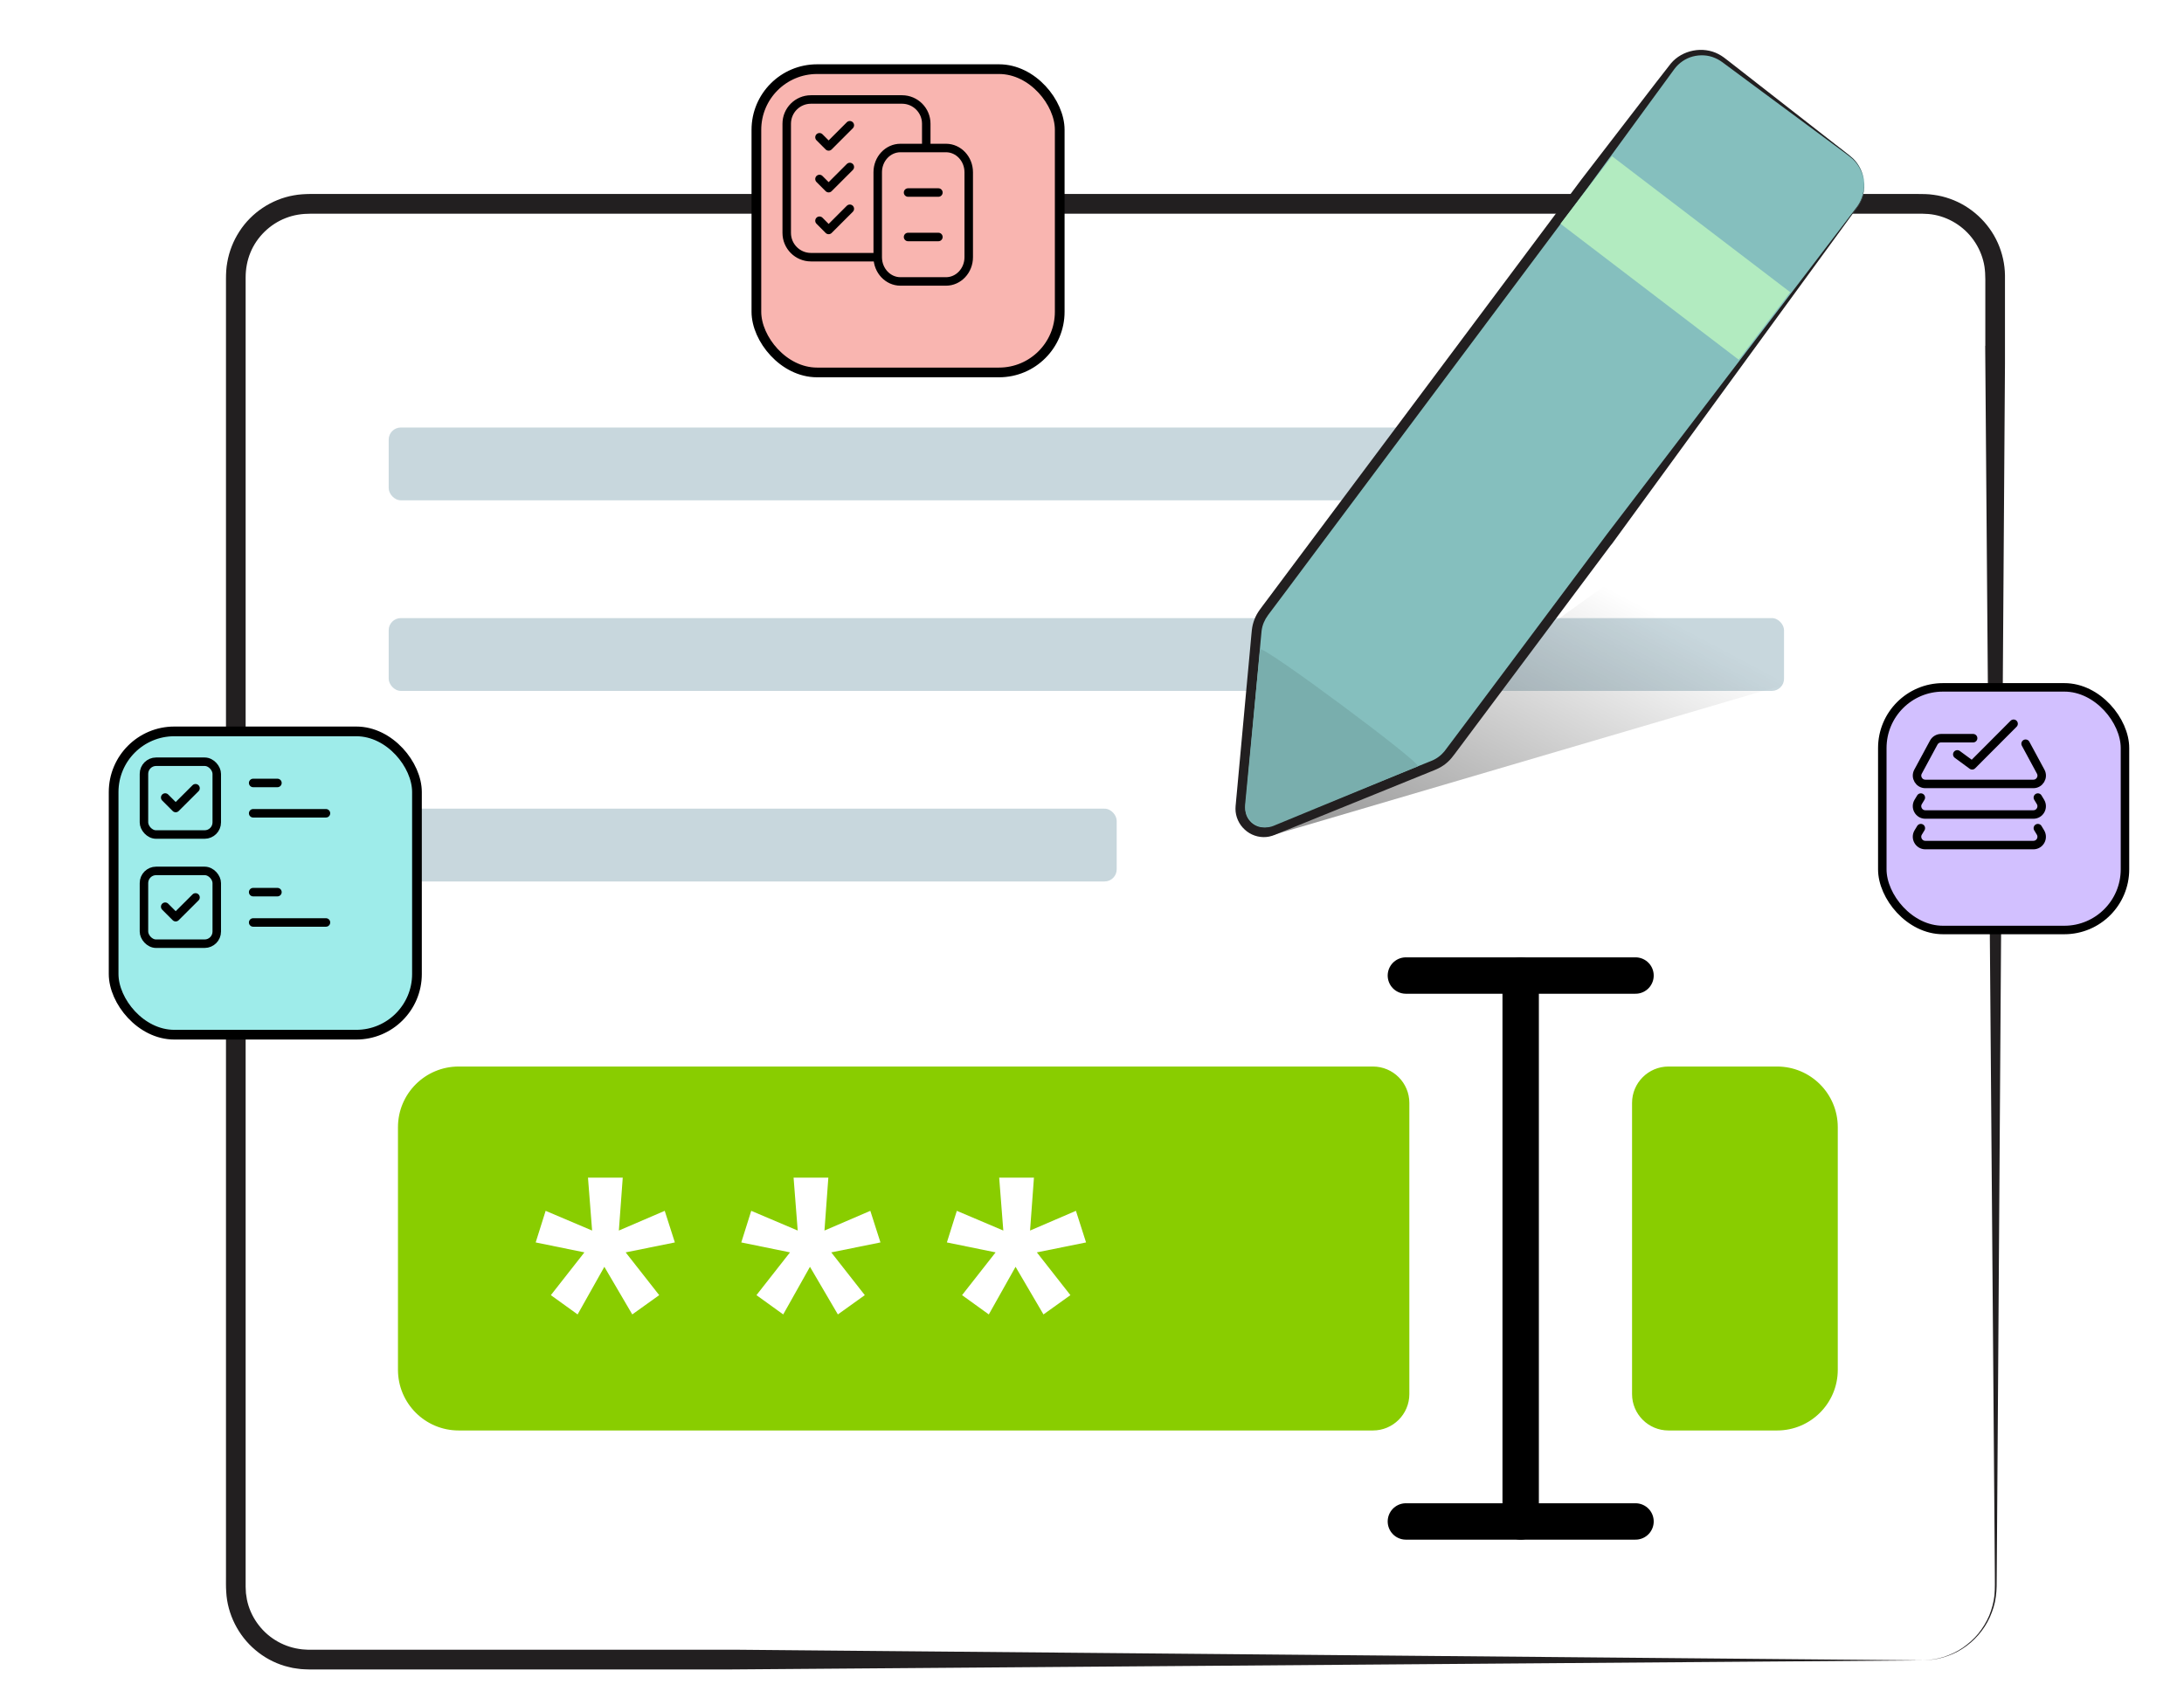
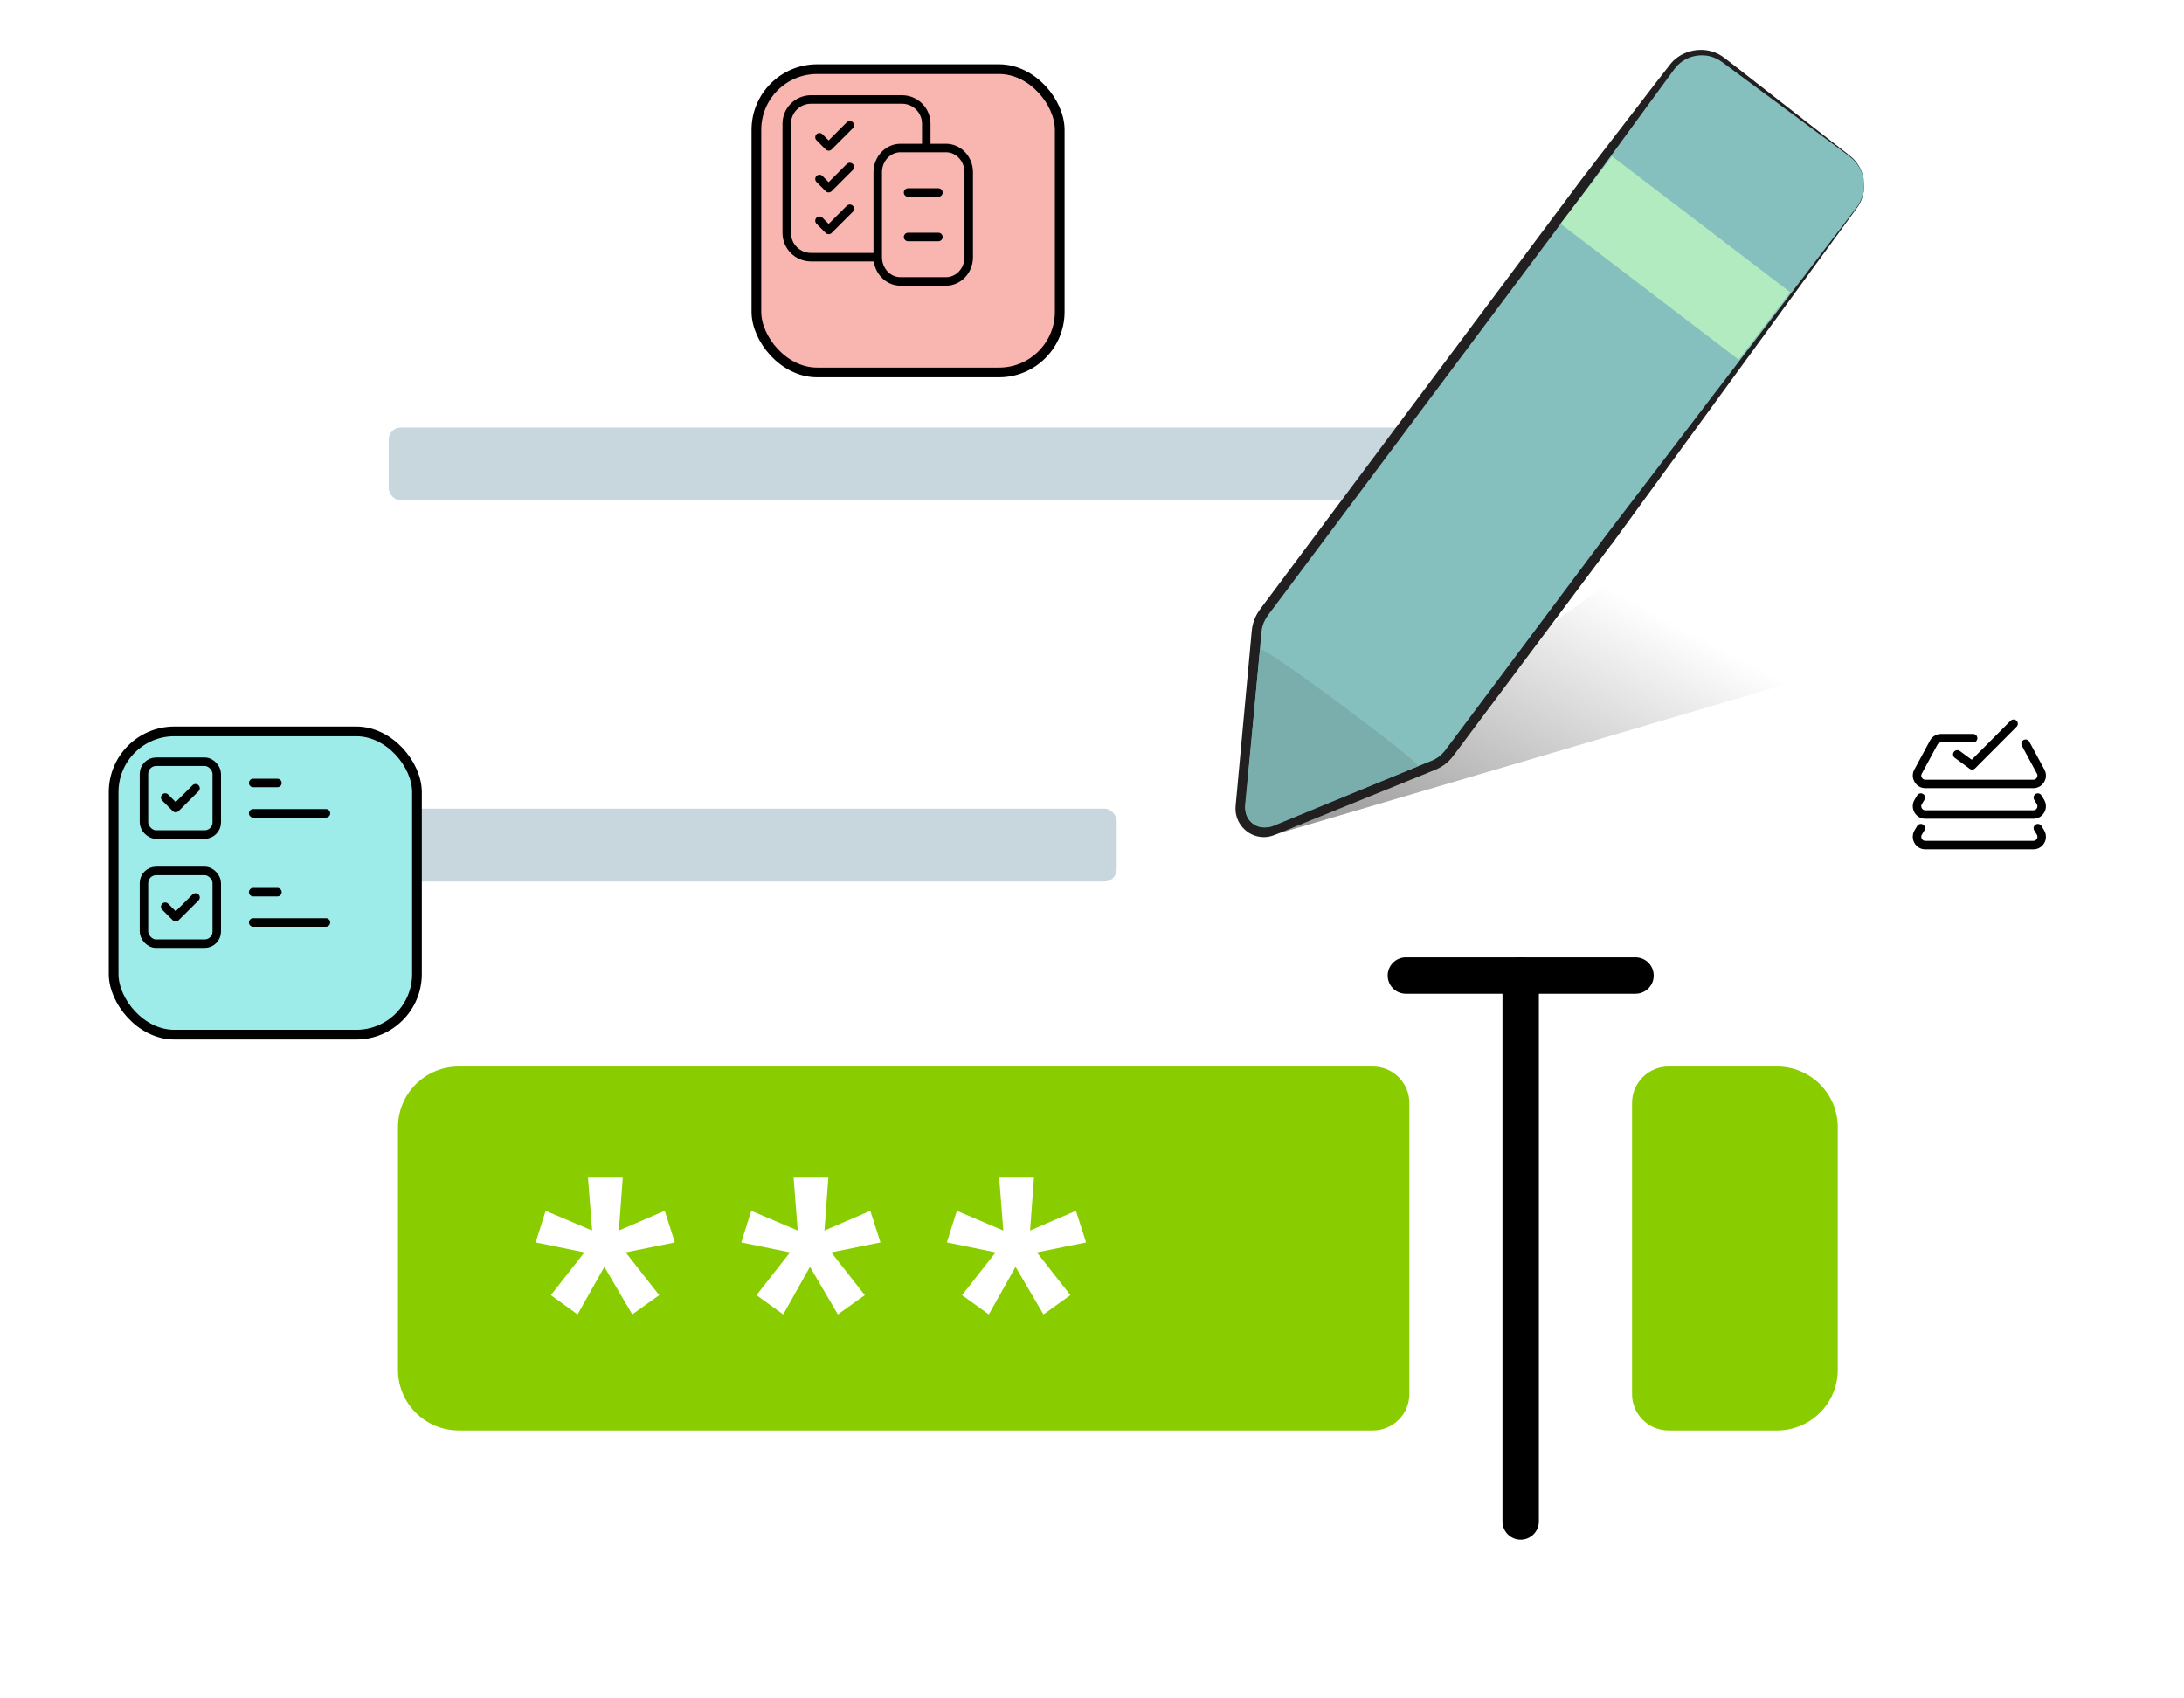
<svg xmlns="http://www.w3.org/2000/svg" id="Layer_1" data-name="Layer 1" viewBox="0 0 360 280">
  <defs>
    <style>
      .cls-1, .cls-2, .cls-3 {
        fill: none;
      }

      .cls-2 {
        stroke-width: 6px;
      }

      .cls-2, .cls-4, .cls-5, .cls-6, .cls-3 {
        stroke: #000;
        stroke-linecap: round;
        stroke-linejoin: round;
      }

      .cls-7 {
        fill: url(#linear-gradient);
      }

      .cls-8 {
        fill: #4ed3e5;
        stroke: #b2ebc0;
        stroke-miterlimit: 10;
        stroke-width: 14px;
      }

      .cls-4 {
        fill: #d2c0ff;
        filter: url(#drop-shadow-4);
      }

      .cls-4, .cls-3 {
        stroke-width: 1.4px;
      }

      .cls-5 {
        fill: #f9b5b0;
        filter: url(#drop-shadow-3);
      }

      .cls-5, .cls-6 {
        stroke-width: 1.6px;
      }

      .cls-9 {
        fill: #89cd00;
      }

      .cls-10 {
        fill: #fff;
      }

      .cls-6 {
        fill: #9eecea;
        filter: url(#drop-shadow-2);
      }

      .cls-11 {
        fill: #79aead;
      }

      .cls-12 {
        fill: #221f20;
      }

      .cls-13 {
        fill: #85bfbe;
      }

      .cls-14 {
        fill: #c8d7dd;
      }
    </style>
    <linearGradient id="linear-gradient" x1="243.66" y1="150.37" x2="270.58" y2="99.74" gradientUnits="userSpaceOnUse">
      <stop offset="0" stop-color="#000" stop-opacity=".4" />
      <stop offset="1" stop-color="#000" stop-opacity="0" />
    </linearGradient>
    <filter id="drop-shadow-2" x="12.93" y="114.78" width="56.6" height="56.6" filterUnits="userSpaceOnUse">
      <feOffset dx="5" dy="5" />
      <feGaussianBlur result="blur" stdDeviation="0" />
      <feFlood flood-color="#000" flood-opacity=".25" />
      <feComposite in2="blur" operator="in" />
      <feComposite in="SourceGraphic" />
    </filter>
    <filter id="drop-shadow-3" x="118.88" y="5.6" width="56.6" height="56.6" filterUnits="userSpaceOnUse">
      <feOffset dx="5" dy="5" />
      <feGaussianBlur result="blur-2" stdDeviation="0" />
      <feFlood flood-color="#000" flood-opacity=".25" />
      <feComposite in2="blur-2" operator="in" />
      <feComposite in="SourceGraphic" />
    </filter>
    <filter id="drop-shadow-4" x="305.57" y="108.62" width="45.4" height="45.4" filterUnits="userSpaceOnUse">
      <feOffset dx="4" dy="4" />
      <feGaussianBlur result="blur-3" stdDeviation="0" />
      <feFlood flood-color="#000" flood-opacity=".25" />
      <feComposite in2="blur-3" operator="in" />
      <feComposite in="SourceGraphic" />
    </filter>
  </defs>
-   <path class="cls-12" d="M327.25,57.01v-9.7c.01-1.71.02-3.03-.36-4.39-.36-1.35-1-2.62-1.86-3.72-1.72-2.21-4.36-3.68-7.15-3.92l-1.06-.05H51.26c-1.5,0-2.83.2-4.16.72-2.6,1-4.78,3.12-5.83,5.71-.53,1.3-.78,2.67-.78,4.11v215.84s.05,1.05.05,1.05l.16,1.04c.55,2.74,2.29,5.22,4.67,6.69,1.18.74,2.52,1.24,3.9,1.45.34.06.69.1,1.04.11l.52.03h.6s2.43,0,2.43,0h67.9l195.1,1.75-196.6,1.5H50.99c-.43,0-.91-.04-1.36-.06-.46-.04-.91-.13-1.37-.19-.45-.09-.89-.22-1.34-.33-1.77-.53-3.42-1.43-4.82-2.62-2.82-2.36-4.62-5.92-4.81-9.6-.07-.97-.03-1.7-.04-2.53V45.96c0-.82.04-1.81.21-2.7.31-1.81,1-3.56,2-5.1,1.99-3.1,5.3-5.31,8.94-5.95.89-.17,1.86-.22,2.71-.23h264.98c.76,0,1.75,0,2.65.14.91.12,1.81.34,2.68.65,3.48,1.22,6.39,3.91,7.89,7.28.75,1.68,1.16,3.52,1.18,5.35v4.89s0,9.72,0,9.72l-.75,110.22-.37,55.11-.19,27.55-.05,6.89c-.01,1.14.02,2.3-.15,3.47-.14,1.17-.51,2.29-.98,3.36-.97,2.13-2.57,3.96-4.53,5.21-.97.64-2.06,1.09-3.17,1.43-1.12.33-2.28.45-3.44.48,1.18-.04,2.35-.19,3.47-.54,1.11-.36,2.19-.85,3.16-1.51.96-.67,1.85-1.44,2.59-2.34.73-.91,1.35-1.91,1.81-2.98.43-1.08.75-2.21.87-3.37.1-1.16.06-2.32.06-3.49l-.05-6.98-.22-27.93-.44-55.86-.88-111.71Z" />
-   <rect class="cls-14" x="64.07" y="101.9" width="230" height="12" rx="2" ry="2" />
  <rect class="cls-14" x="64.07" y="133.32" width="120" height="12" rx="2" ry="2" />
  <rect class="cls-14" x="64.07" y="70.48" width="180" height="12" rx="2" ry="2" />
  <g>
    <path class="cls-7" d="M267.87,94.14l-58.8,42.32c-.65.47-.15,1.48.61,1.25l98.11-28.85-39.93-14.73Z" />
    <g>
      <path class="cls-13" d="M307.26,29.7c-.23-1.63-1.07-3.07-2.38-4.06l-20.78-15.77c-2.69-2.05-6.54-1.5-8.56,1.21l-67.18,89.85c-.68.91-1.11,1.99-1.22,3.15l-2.66,28.85c-.12,1.37.46,2.67,1.55,3.49.68.51,1.48.77,2.3.77.49,0,.98-.09,1.45-.29l26.51-10.76c1.03-.42,1.92-1.11,2.59-2l67.2-89.87c.98-1.32,1.4-2.94,1.17-4.57Z" />
      <g>
        <path class="cls-1" d="M307.26,29.7c-.23-1.63-1.07-3.07-2.38-4.06l-20.78-15.77c-2.69-2.05-6.54-1.5-8.56,1.21l-67.18,89.85c-.68.91-1.11,1.99-1.22,3.15l-2.66,28.85c-.12,1.37.46,2.67,1.55,3.49.68.51,1.48.77,2.3.77.49,0,.98-.09,1.45-.29l26.51-10.76c1.03-.42,1.92-1.11,2.59-2l67.2-89.87c.98-1.32,1.4-2.94,1.17-4.57Z" />
        <path class="cls-12" d="M265.61,89.76l-15.29,20.45-7.65,10.23-1.91,2.56-.96,1.28c-.29.4-.71.93-1.14,1.32-.44.41-.94.75-1.48,1.03-.57.29-1.04.45-1.54.66l-2.96,1.2-11.83,4.8-5.92,2.4-2.96,1.2-1.48.6c-.44.19-1.14.46-1.76.5-1.29.12-2.62-.34-3.55-1.22-.96-.86-1.53-2.14-1.53-3.42,0-.16,0-.32.02-.48l.04-.4.07-.79.15-1.59.29-3.18,1.17-12.72.59-6.36.29-3.18c.05-.5.09-1.11.24-1.7.15-.58.37-1.15.66-1.68.15-.26.31-.52.49-.76l.48-.65.96-1.28,1.91-2.56,3.82-5.11,15.29-20.45,30.58-40.91,9.79-12.72c1.65-2.13,3.23-4.23,4.93-6.37,1.88-2.24,5.29-2.88,7.83-1.55.64.32,1.19.78,1.71,1.18l1.58,1.23,3.16,2.47,6.33,4.94,6.33,4.94c1.04.84,2.14,1.61,3.13,2.51.94.95,1.54,2.21,1.71,3.53-.2-1.32-.83-2.57-1.8-3.48-1-.86-2.14-1.62-3.21-2.44l-6.5-4.81-6.5-4.81-3.25-2.41-1.62-1.2c-.55-.42-1.04-.76-1.63-1-1.15-.51-2.46-.56-3.66-.25-1.2.32-2.27,1.06-3.01,2.04l-4.77,6.52-9.54,13.07-30.66,41.01-15.33,20.5-3.83,5.13-1.92,2.56-.96,1.28c-.28.38-.51.78-.69,1.21-.18.43-.3.88-.36,1.34l-.15,1.56-.29,3.19-.59,6.37-1.17,12.75-.29,3.19-.15,1.59-.04.4c0,.11-.02.21-.01.32,0,.21.02.42.07.63.17.83.71,1.56,1.44,2,.72.44,1.62.55,2.43.3l23.66-9.59,2.97-1.2c.9-.34,1.65-.89,2.25-1.61l3.82-5.09,7.67-10.25,15.33-20.5,22.02-28.82,11.01-14.41,5.5-7.21,2.74-3.6c.85-1.22,1.22-2.76,1.02-4.25.23,1.5-.11,3.09-.98,4.35l-2.7,3.72-5.42,7.43-10.83,14.85-21.66,29.71Z" />
      </g>
    </g>
    <line class="cls-8" x1="261.47" y1="31.32" x2="290.85" y2="53.74" />
  </g>
  <path class="cls-11" d="M207.7,107.06l-2.46,25.58c-.11,1.21.4,2.36,1.37,3.08.6.45,1.31.68,2.03.68.43,0,.87-.08,1.28-.25l23.78-9.81c.91-.37-25.91-20.3-26-19.28Z" />
  <g>
    <path class="cls-9" d="M226.31,175.83H75.6c-5.52,0-10,4.48-10,10v40c0,5.52,4.48,10,10,10h150.71c3.31,0,6-2.69,6-6v-48c0-3.31-2.69-6-6-6Z" />
    <path class="cls-9" d="M292.93,175.83h-17.91c-3.31,0-6,2.69-6,6v48c0,3.31,2.69,6,6,6h17.91c5.52,0,10-4.48,10-10v-40c0-5.52-4.48-10-10-10Z" />
    <line class="cls-2" x1="250.66" y1="160.83" x2="250.66" y2="250.83" />
    <line class="cls-2" x1="231.74" y1="160.83" x2="269.59" y2="160.83" />
-     <line class="cls-2" x1="231.74" y1="250.83" x2="269.59" y2="250.83" />
  </g>
  <path class="cls-10" d="M96.34,206.47l-8.04-1.64,1.64-5.21,7.66,3.25-.68-8.72h5.73l-.64,8.72,7.56-3.25,1.67,5.21-8.11,1.64,5.53,7.05-4.44,3.18-4.6-7.85-4.41,7.85-4.41-3.18,5.53-7.05Z" />
  <path class="cls-10" d="M130.23,206.47l-8.04-1.64,1.64-5.21,7.66,3.25-.68-8.72h5.73l-.64,8.72,7.56-3.25,1.67,5.21-8.11,1.64,5.53,7.05-4.44,3.18-4.6-7.85-4.41,7.85-4.41-3.18,5.53-7.05Z" />
  <path class="cls-10" d="M164.12,206.47l-8.04-1.64,1.64-5.21,7.66,3.25-.68-8.72h5.73l-.64,8.72,7.56-3.25,1.67,5.21-8.11,1.64,5.53,7.05-4.44,3.18-4.6-7.85-4.41,7.85-4.41-3.18,5.53-7.05Z" />
  <g>
    <rect class="cls-6" x="13.73" y="115.58" width="50" height="50" rx="10" ry="10" />
    <g>
      <g>
        <rect class="cls-3" x="23.73" y="125.58" width="12" height="12" rx="2" ry="2" />
        <polyline class="cls-3" points="27.23 131.48 28.96 133.21 32.23 129.95" />
      </g>
      <g>
        <rect class="cls-3" x="23.73" y="143.58" width="12" height="12" rx="2" ry="2" />
        <polyline class="cls-3" points="27.23 149.48 28.96 151.21 32.23 147.95" />
      </g>
      <g>
        <line class="cls-3" x1="53.73" y1="134.08" x2="41.73" y2="134.08" />
        <line class="cls-3" x1="45.73" y1="129.08" x2="41.73" y2="129.08" />
      </g>
      <g>
        <line class="cls-3" x1="53.73" y1="152.08" x2="41.73" y2="152.08" />
        <line class="cls-3" x1="45.73" y1="147.08" x2="41.73" y2="147.08" />
      </g>
    </g>
  </g>
  <g>
    <rect class="cls-5" x="119.68" y="6.4" width="50" height="50" rx="10" ry="10" />
    <g>
      <path class="cls-3" d="M144.4,42.4h-10.72c-2.21,0-4-1.79-4-4v-18c0-2.21,1.79-4,4-4h15c2.21,0,4,1.79,4,4v3.77" />
      <path class="cls-3" d="M155.93,46.4h-7.5c-2.07,0-3.75-1.79-3.75-4v-14c0-2.21,1.68-4,3.75-4h7.5c2.07,0,3.75,1.79,3.75,4v14c0,2.21-1.68,4-3.75,4Z" />
      <polyline class="cls-3" points="140.08 27.53 136.59 31.02 135.08 29.51" />
      <polyline class="cls-3" points="140.08 20.65 136.59 24.14 135.08 22.63" />
      <polyline class="cls-3" points="140.08 34.42 136.59 37.91 135.08 36.39" />
      <line class="cls-3" x1="149.68" y1="31.74" x2="154.68" y2="31.74" />
      <line class="cls-3" x1="149.68" y1="39.07" x2="154.68" y2="39.07" />
    </g>
  </g>
  <g>
-     <rect class="cls-4" x="306.27" y="109.32" width="40" height="40" rx="10" ry="10" />
    <g>
      <path class="cls-3" d="M325.24,121.7h-5.28c-.51,0-.97.28-1.21.72l-2.59,4.8c-.49.91.17,2.02,1.21,2.02h17.8c1.04,0,1.7-1.11,1.21-2.02l-2.49-4.61" />
      <path class="cls-3" d="M316.62,136.53l-.43.71c-.55.91.11,2.08,1.17,2.08h17.81c1.07,0,1.72-1.16,1.17-2.08l-.43-.71" />
      <path class="cls-3" d="M316.62,131.49l-.43.71c-.55.91.11,2.08,1.17,2.08h17.81c1.07,0,1.72-1.16,1.17-2.08l-.43-.71" />
      <polyline class="cls-3" points="322.63 124.37 325.08 126.17 331.91 119.32" />
    </g>
  </g>
</svg>